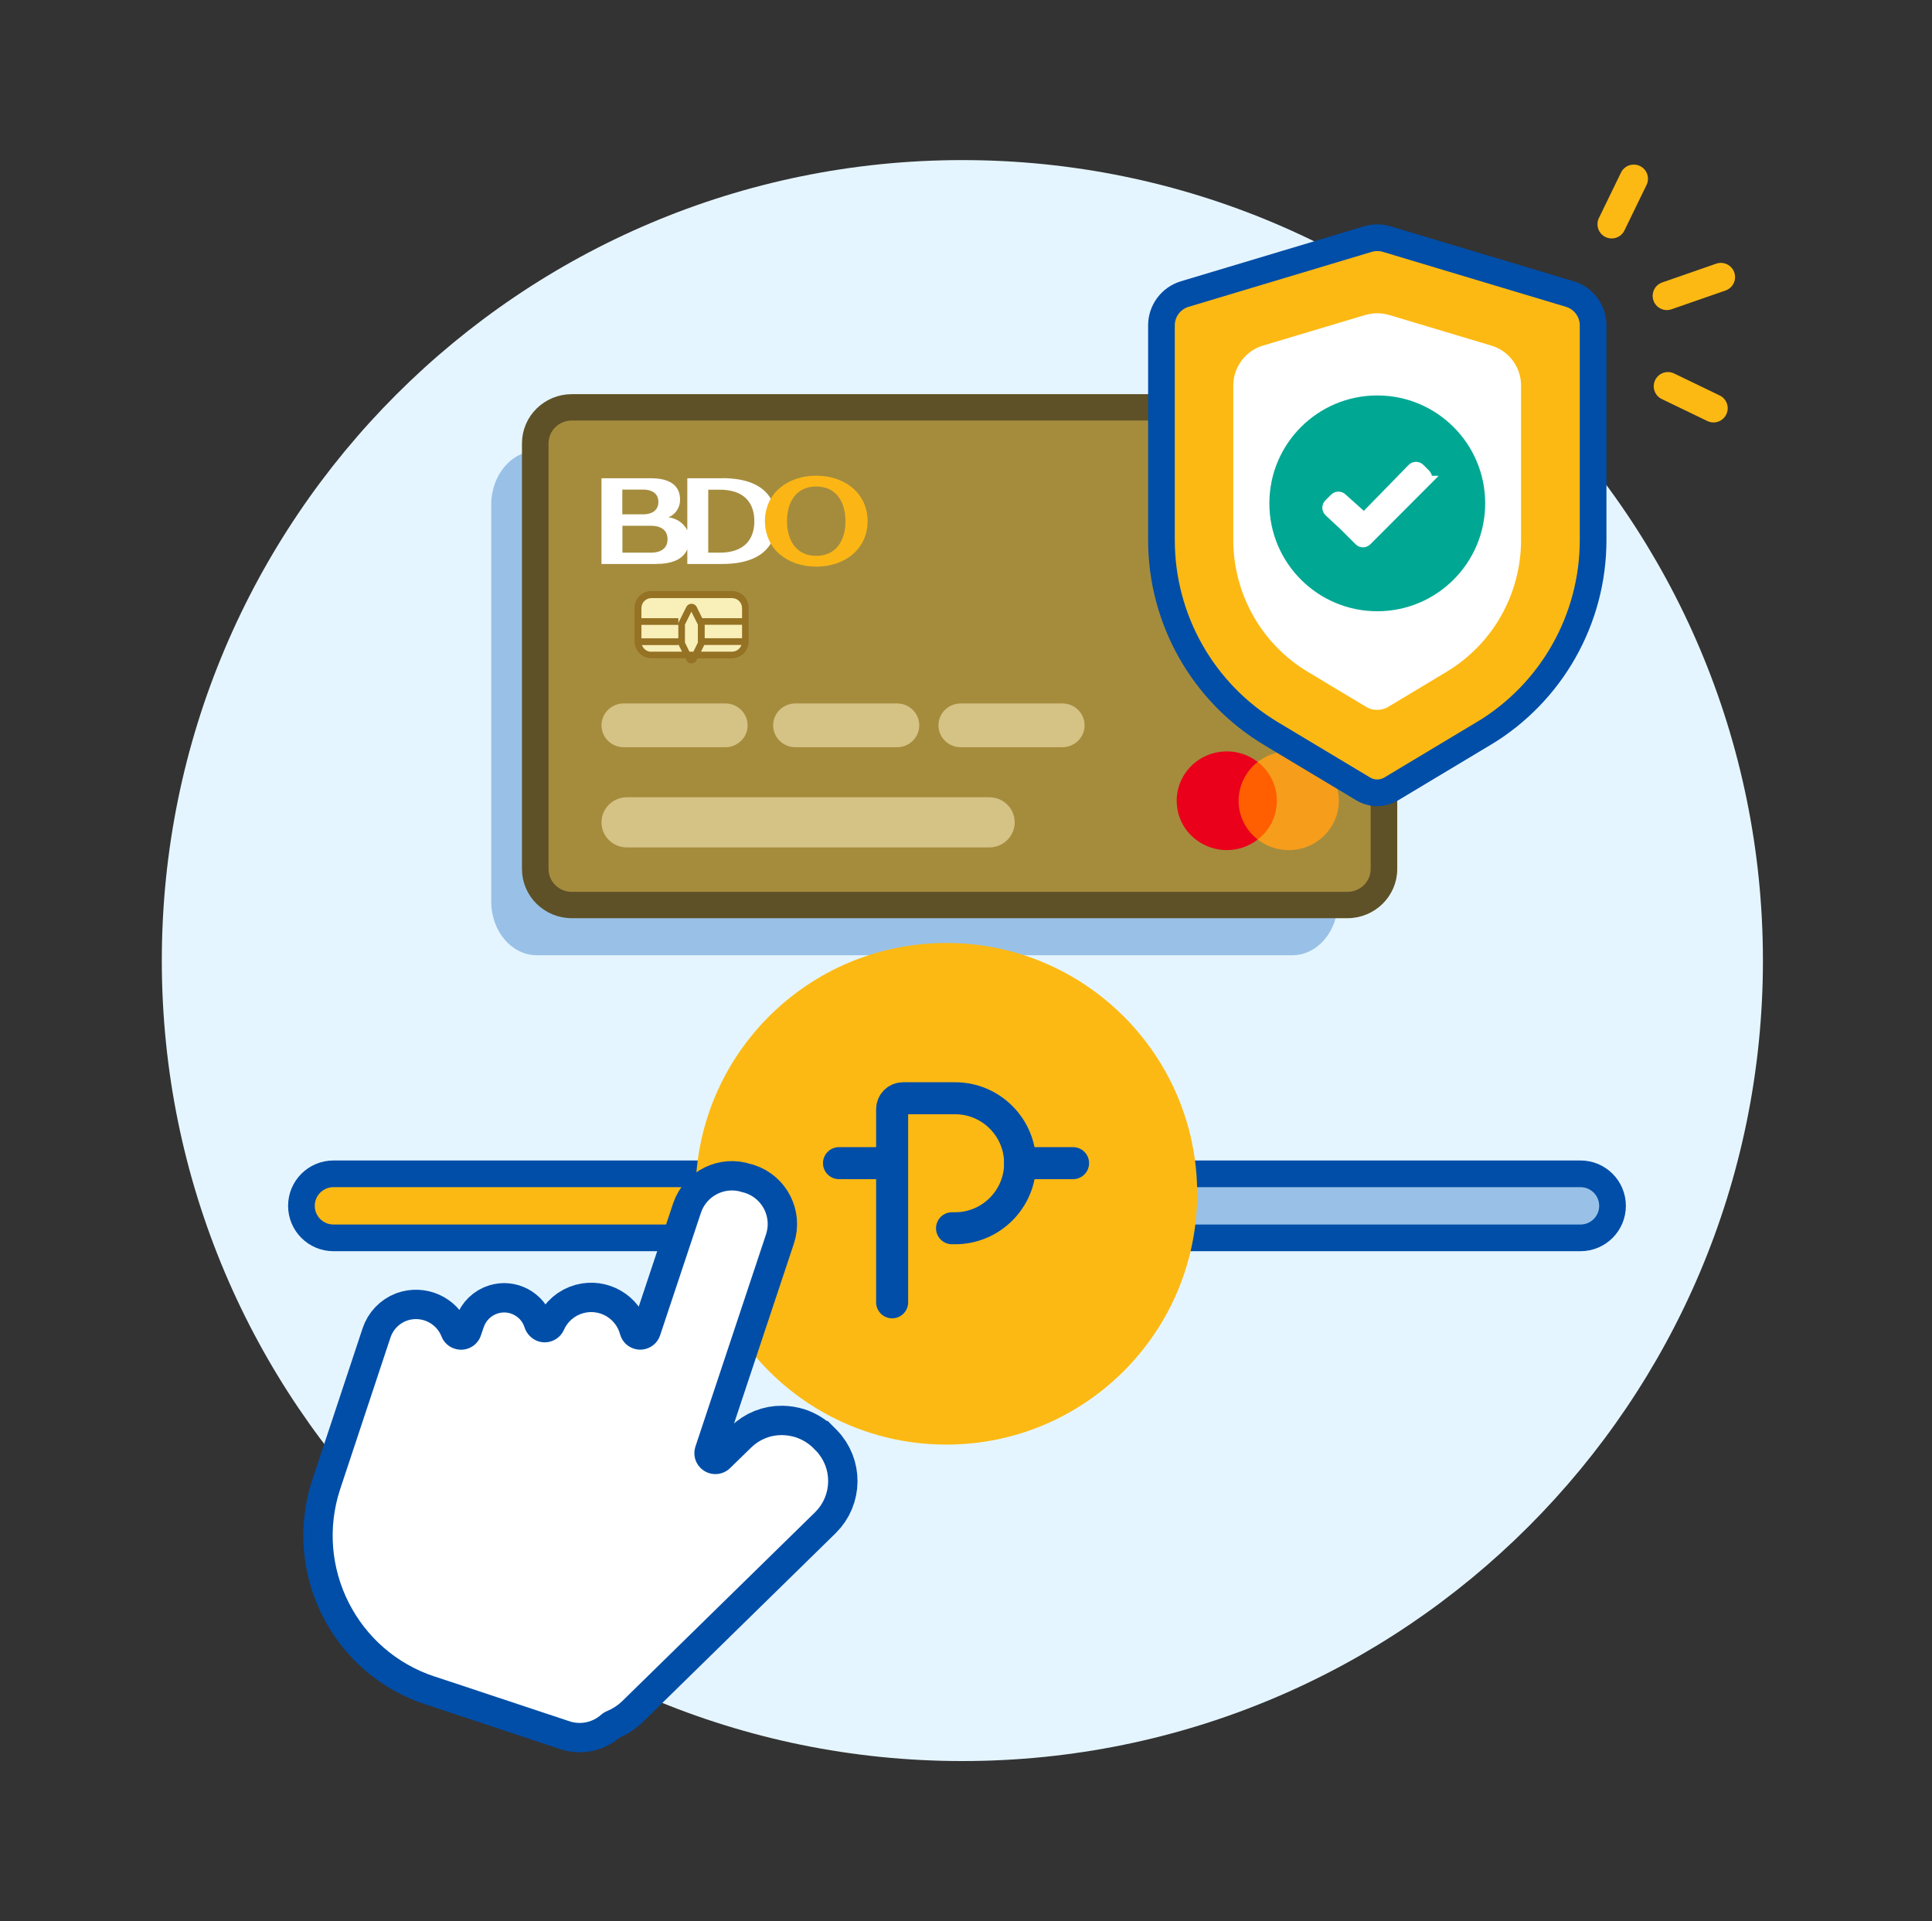
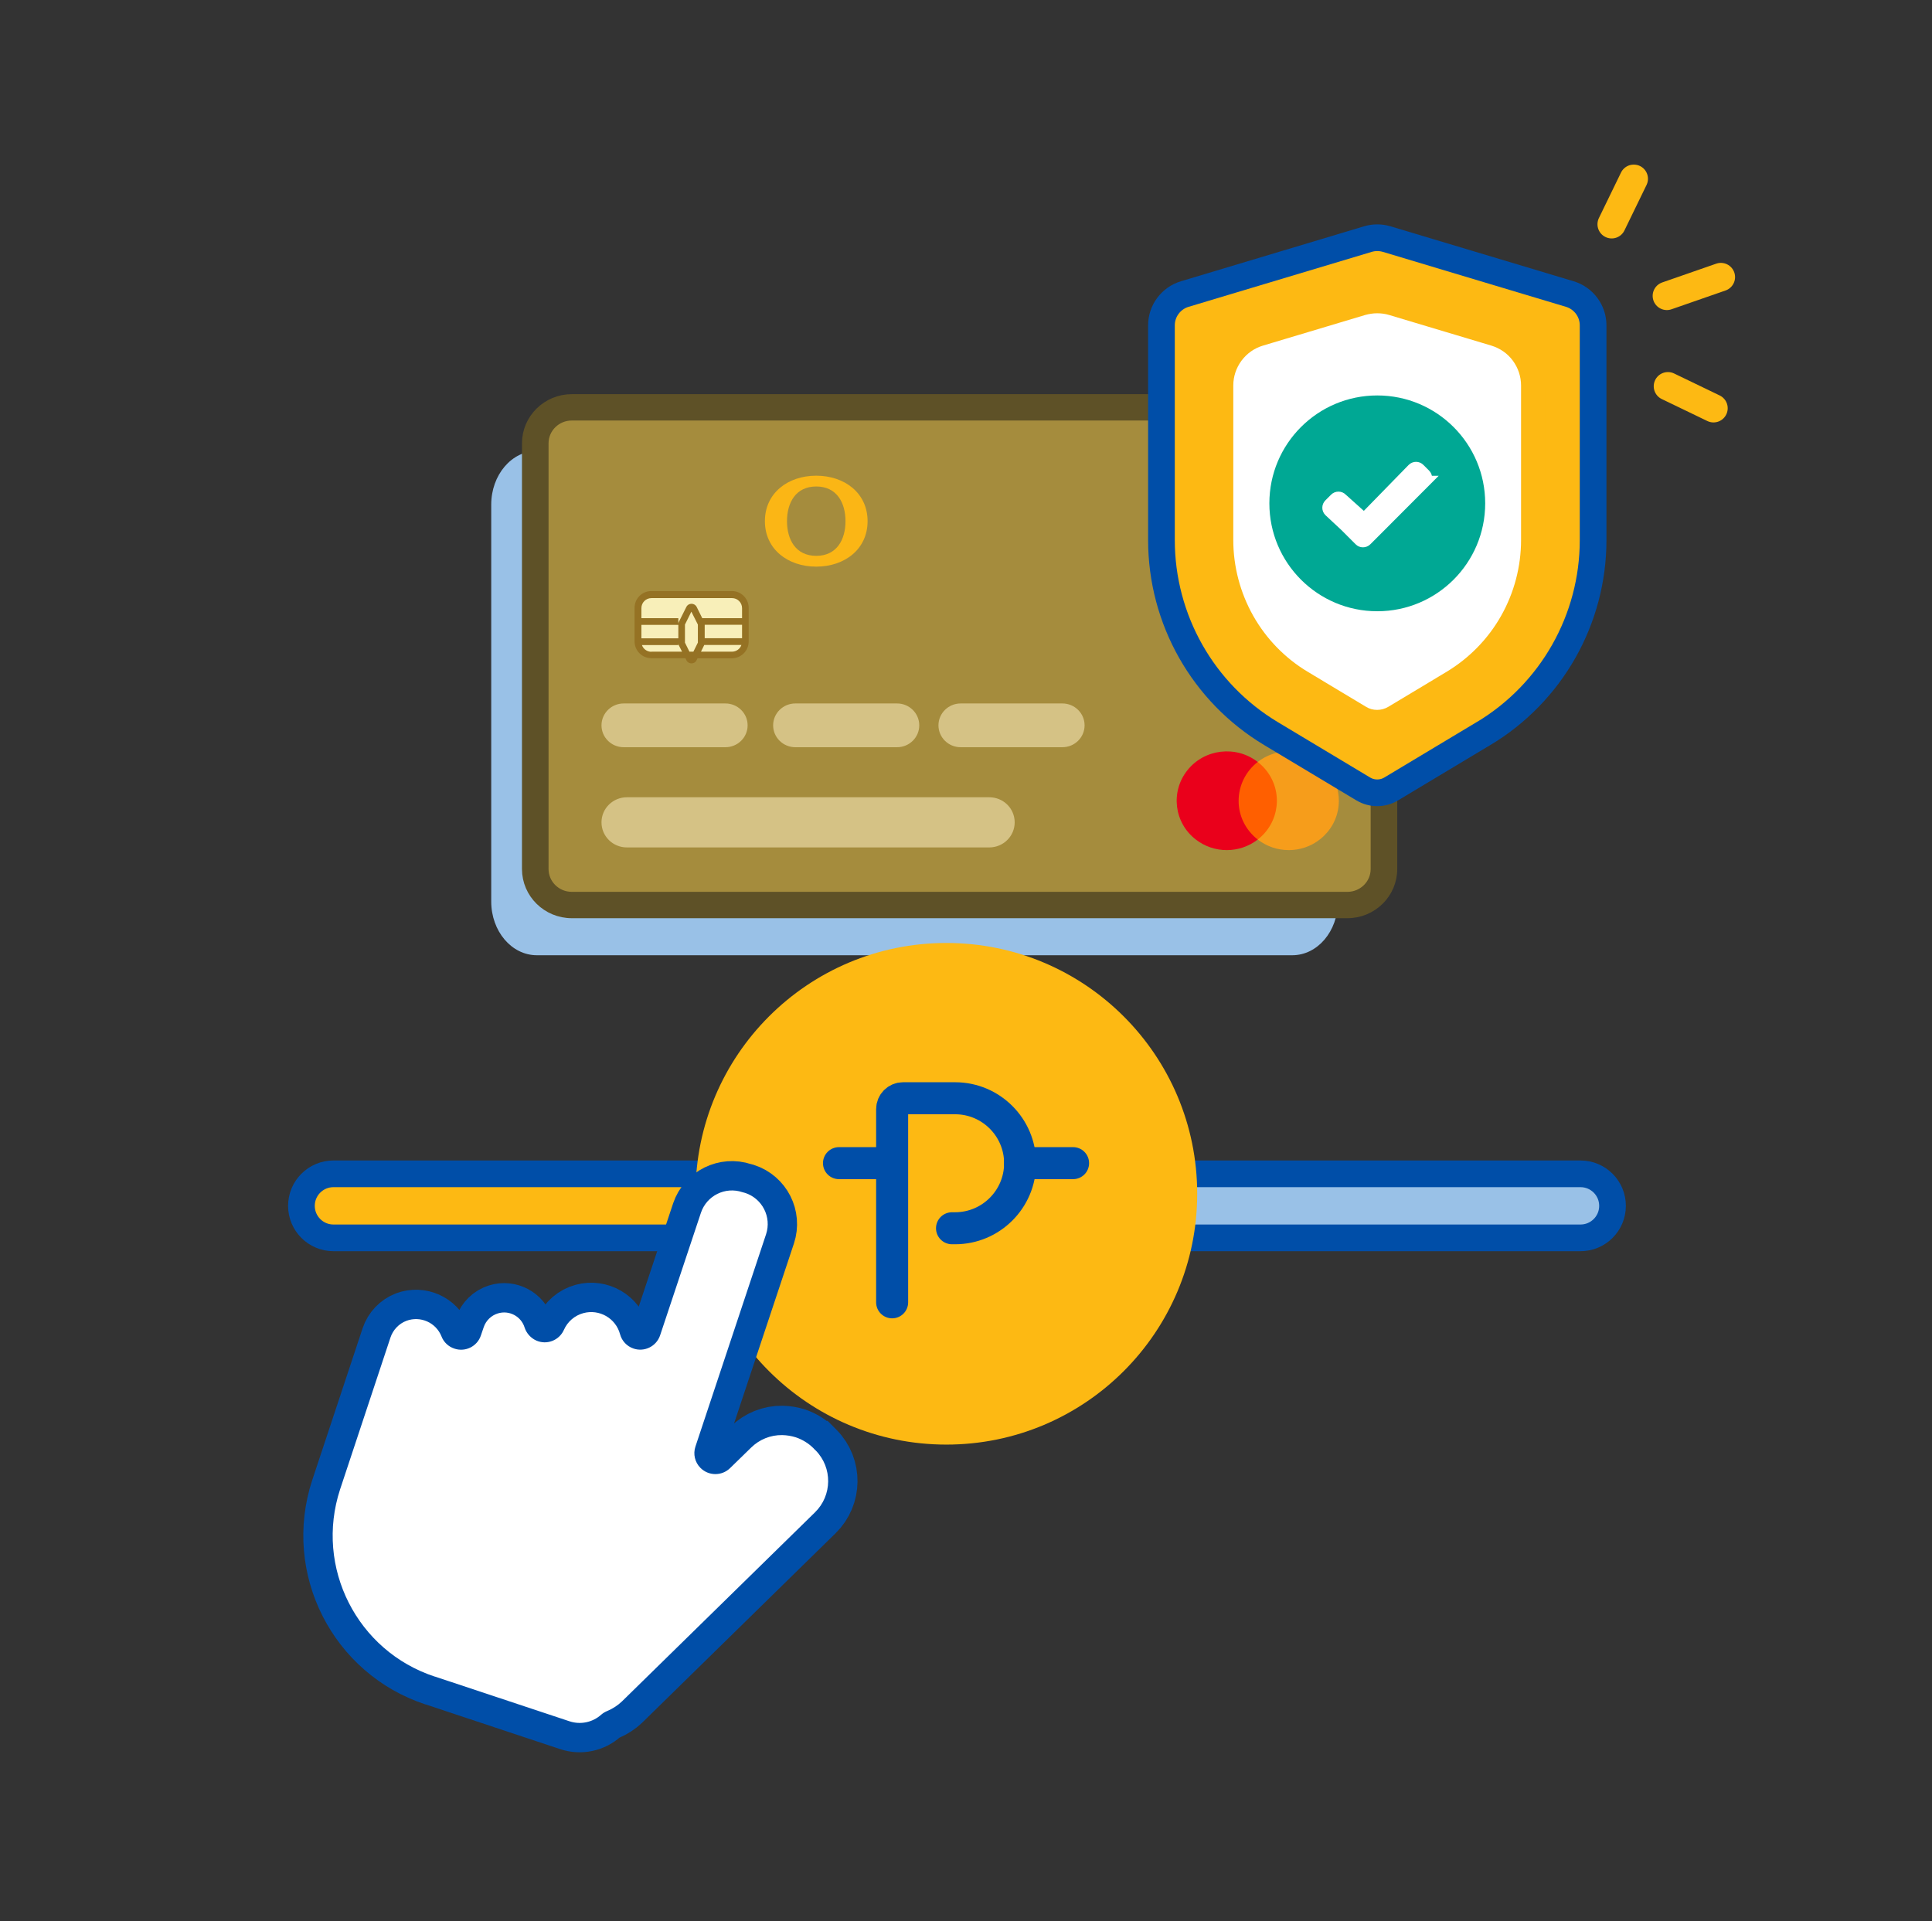
<svg xmlns="http://www.w3.org/2000/svg" width="181" height="180" viewBox="0 0 181 180" fill="none">
  <rect x="0" y="0" width="181" height="180" fill="#333333" stroke="none" />
  <mask id="mask0_2044_1963" style="mask-type:luminance" maskUnits="userSpaceOnUse" x="0" y="0" width="181" height="180">
    <path d="M180.16 0H0.16V180H180.16V0Z" fill="white" />
  </mask>
  <g mask="url(#mask0_2044_1963)">
-     <path d="M90.16 165C131.581 165 165.16 131.421 165.16 90C165.16 48.579 131.581 15 90.16 15C48.739 15 15.16 48.579 15.16 90C15.16 131.421 48.739 165 90.16 165Z" fill="#E5F5FF" />
    <mask id="mask1_2044_1963" style="mask-type:luminance" maskUnits="userSpaceOnUse" x="15" y="15" width="151" height="150">
      <path d="M90.16 165C48.74 165 15.16 131.42 15.16 90C15.16 48.58 48.74 15 90.16 15H165.16V90C165.16 131.42 131.58 165 90.16 165Z" fill="white" />
    </mask>
    <g mask="url(#mask1_2044_1963)">
      <path d="M50.291 42.25H121.071C123.431 42.25 125.341 44.5 125.341 47.28V84.47C125.341 87.25 123.431 89.5 121.071 89.5H50.291C47.931 89.5 46.021 87.25 46.021 84.47V47.28C46.021 44.5 47.931 42.25 50.291 42.25Z" fill="#99C1E7" />
      <path d="M148.08 109.98H40.16C38.503 109.98 37.16 111.324 37.16 112.98C37.16 114.637 38.503 115.98 40.16 115.98H148.08C149.737 115.98 151.08 114.637 151.08 112.98C151.08 111.324 149.737 109.98 148.08 109.98Z" fill="#99C1E7" />
      <path d="M30.68 109.98H86.08V115.98H30.68C29.24 115.98 28.08 114.81 28.08 113.38V112.59C28.08 111.15 29.25 109.99 30.68 109.99V109.98Z" fill="#FDB913" />
      <path d="M108.07 109.98H85.07V115.98H108.07V109.98Z" fill="#EB001B" />
      <path d="M148.07 109.98H31.24C29.583 109.98 28.24 111.324 28.24 112.98C28.24 114.637 29.583 115.98 31.24 115.98H148.07C149.727 115.98 151.07 114.637 151.07 112.98C151.07 111.324 149.727 109.98 148.07 109.98Z" stroke="#004EA8" stroke-width="2.5" stroke-linecap="round" stroke-linejoin="round" />
      <path d="M88.66 88.35C101.64 88.35 112.16 98.87 112.16 111.85C112.16 124.83 101.64 135.35 88.66 135.35C75.68 135.35 65.16 124.83 65.16 111.85C65.16 98.87 75.68 88.35 88.66 88.35Z" fill="#FDB913" />
      <path d="M83.58 122.02V103.92C83.58 103.36 84.03 102.9 84.6 102.9H89.48C92.84 102.9 95.57 105.63 95.57 108.99C95.57 112.35 92.84 115.08 89.48 115.08H89.19" stroke="#004EA8" stroke-width="3" stroke-linecap="round" stroke-linejoin="round" />
      <path d="M83.571 108.98H78.601" stroke="#004EA8" stroke-width="3" stroke-linecap="round" stroke-linejoin="round" />
      <path d="M100.531 108.98H95.561" stroke="#004EA8" stroke-width="3" stroke-linecap="round" stroke-linejoin="round" />
      <path d="M53.571 37.43H126.231C128.531 37.43 130.401 39.27 130.401 41.54V81.42C130.401 83.69 128.531 85.53 126.231 85.53H53.571C51.271 85.53 49.401 83.69 49.401 81.42V41.54C49.401 39.27 51.271 37.43 53.571 37.43Z" fill="#A58C3D" />
      <path d="M53.571 38.9C52.091 38.9 50.891 40.08 50.891 41.54V81.42C50.891 82.88 52.091 84.06 53.571 84.06H126.231C127.711 84.06 128.911 82.88 128.911 81.42V41.54C128.911 40.08 127.711 38.9 126.231 38.9H53.571ZM53.571 37.43H126.231C128.531 37.43 130.401 39.27 130.401 41.54V81.42C130.401 83.69 128.531 85.53 126.231 85.53H53.571C51.271 85.53 49.401 83.69 49.401 81.42V41.54C49.401 39.27 51.271 37.43 53.571 37.43Z" fill="#5E5127" stroke="#5E5127" stroke-miterlimit="10" />
      <path d="M76.47 44.57C73.8 44.57 71.66 46.21 71.66 48.83C71.66 51.45 73.8 53.09 76.47 53.09C79.14 53.09 81.28 51.45 81.28 48.83C81.28 46.21 79.14 44.57 76.47 44.57ZM76.47 52.08C74.54 52.08 73.73 50.55 73.73 48.83C73.73 47.11 74.54 45.58 76.47 45.58C78.4 45.58 79.21 47.11 79.21 48.83C79.21 50.55 78.4 52.08 76.47 52.08Z" fill="#FBB615" />
-       <path d="M67.651 44.811H64.391V49.681C64.051 49.011 63.391 48.561 62.631 48.471C63.311 48.181 63.731 47.521 63.711 46.801C63.711 45.601 62.901 44.811 60.991 44.811H56.351V52.841H61.411C62.921 52.841 63.991 52.431 64.391 51.461V52.841H67.651C69.921 52.841 71.461 52.181 72.211 50.921C71.481 49.611 71.481 48.031 72.211 46.721C71.471 45.461 69.931 44.801 67.651 44.801M58.301 45.871H60.221C61.211 45.871 61.681 46.331 61.681 47.031C61.681 47.731 61.201 48.191 60.221 48.191H58.301V45.871ZM60.961 51.781H58.311V49.261H60.961C62.031 49.261 62.541 49.751 62.541 50.521C62.541 51.291 62.031 51.781 60.961 51.781ZM67.431 51.781H66.351V45.881H67.431C69.741 45.881 70.671 47.141 70.671 48.831C70.671 50.521 69.741 51.781 67.431 51.781Z" fill="white" />
      <path d="M58.431 65.91H67.961C69.111 65.91 70.041 66.83 70.041 67.96C70.041 69.09 69.111 70.01 67.961 70.01H58.431C57.281 70.01 56.351 69.09 56.351 67.96C56.351 66.83 57.281 65.91 58.431 65.91Z" fill="#D5C285" />
      <path d="M74.511 65.91H84.041C85.191 65.91 86.121 66.83 86.121 67.96C86.121 69.09 85.191 70.01 84.041 70.01H74.511C73.361 70.01 72.431 69.09 72.431 67.96C72.431 66.83 73.361 65.91 74.511 65.91Z" fill="#D5C285" />
      <path d="M90 65.91H99.53C100.68 65.91 101.61 66.83 101.61 67.96C101.61 69.09 100.68 70.01 99.53 70.01H90C88.85 70.01 87.92 69.09 87.92 67.96C87.92 66.83 88.85 65.91 90 65.91Z" fill="#D5C285" />
      <path d="M58.731 74.699H92.681C94.001 74.699 95.061 75.749 95.061 77.049C95.061 78.349 93.991 79.399 92.681 79.399H58.731C57.411 79.399 56.351 78.349 56.351 77.049C56.351 75.749 57.421 74.699 58.731 74.699Z" fill="#D5C285" />
      <path d="M123.49 62.16C123.22 61.97 123.17 61.6 123.36 61.34C124.54 59.59 124.54 57.32 123.36 55.58C123.17 55.31 123.24 54.95 123.51 54.76C123.77 54.58 124.13 54.64 124.32 54.89C125.06 55.94 125.45 57.19 125.43 58.46C125.45 59.74 125.06 60.98 124.32 62.03C124.13 62.29 123.75 62.35 123.49 62.16ZM121.7 61.35C121.43 61.16 121.37 60.79 121.57 60.53C122.4 59.27 122.4 57.64 121.57 56.38C121.39 56.11 121.46 55.75 121.73 55.57C121.99 55.4 122.34 55.45 122.53 55.7C123.1 56.51 123.4 57.48 123.39 58.46C123.41 59.45 123.11 60.42 122.53 61.23C122.34 61.49 121.96 61.55 121.7 61.36V61.35ZM119.91 60.54C119.64 60.35 119.58 59.98 119.78 59.72C120.29 58.95 120.29 57.96 119.78 57.18C119.59 56.91 119.66 56.55 119.93 56.36C120.19 56.18 120.55 56.24 120.74 56.49C121.55 57.67 121.55 59.23 120.74 60.41C120.55 60.67 120.17 60.73 119.91 60.54ZM118.12 59.73C117.85 59.54 117.79 59.17 117.99 58.91C118.17 58.63 118.17 58.27 117.99 57.99C117.8 57.73 117.86 57.36 118.12 57.17C118.39 56.98 118.76 57.04 118.95 57.3C119.44 57.99 119.44 58.91 118.95 59.6C118.76 59.86 118.38 59.92 118.12 59.73Z" fill="#F5F3E9" />
      <path d="M120.09 71.4H115.57V78.67H120.09V71.4Z" fill="#FF5F00" />
      <path d="M116.041 75.03C116.041 73.61 116.701 72.27 117.831 71.39C115.791 69.81 112.841 70.16 111.241 72.17C109.641 74.18 109.991 77.09 112.031 78.66C113.731 79.98 116.131 79.98 117.831 78.66C116.701 77.78 116.031 76.44 116.041 75.02" fill="#EA001B" />
      <path d="M125.431 75.03C125.431 77.58 123.331 79.65 120.731 79.65C119.681 79.65 118.661 79.3 117.831 78.66C119.871 77.08 120.221 74.17 118.621 72.17C118.391 71.88 118.121 71.62 117.831 71.39C119.871 69.81 122.821 70.16 124.431 72.17C125.081 72.98 125.431 73.99 125.431 75.03Z" fill="#F69D1B" />
      <path d="M61.021 55.69H68.571C69.271 55.69 69.831 56.249 69.831 56.95V60.099C69.831 60.8 69.271 61.359 68.571 61.359H61.021C60.321 61.359 59.761 60.8 59.761 60.099V56.95C59.761 56.249 60.321 55.69 61.021 55.69Z" fill="#F8EFB9" />
      <path d="M64.3 61.849L64.21 61.669H61.02C60.15 61.669 59.45 60.959 59.45 60.099V56.949C59.45 56.079 60.15 55.379 61.02 55.379H68.57C69.44 55.379 70.14 56.089 70.14 56.949V60.099C70.14 60.969 69.44 61.669 68.57 61.679H65.35L65.26 61.859C65.13 62.129 64.81 62.229 64.54 62.099C64.44 62.049 64.35 61.959 64.3 61.859M68.57 61.059C68.97 61.059 69.33 60.809 69.46 60.429H65.98L65.67 61.059H68.58H68.57ZM64.96 61.059L65.38 60.209V58.519L64.77 57.309L64.17 58.519V60.209L64.59 61.059H64.95H64.96ZM61.02 61.059H63.9L63.58 60.429C63.58 60.429 63.55 60.339 63.55 60.289V58.449C63.55 58.449 63.56 58.349 63.58 58.309L64.3 56.869C64.43 56.599 64.76 56.499 65.03 56.629C65.13 56.679 65.22 56.769 65.27 56.869L65.79 57.919H69.52V56.979C69.52 56.459 69.1 56.039 68.58 56.039H61.03C60.51 56.039 60.09 56.459 60.09 56.979V57.919H63.55V58.549H60.09V59.809H63.55V60.439H60.14C60.27 60.819 60.63 61.069 61.03 61.069L61.02 61.059ZM69.52 58.539H66.02V59.799H69.52V58.539Z" fill="#957224" />
      <path d="M138.981 68.731L130.331 73.921C129.531 74.401 128.521 74.401 127.721 73.921L119.071 68.731C112.701 64.911 108.811 58.031 108.811 50.601V30.481C108.811 29.131 109.701 27.941 110.991 27.551L128.151 22.401C128.721 22.231 129.331 22.231 129.911 22.401L147.071 27.551C148.361 27.941 149.251 29.131 149.251 30.481V50.601C149.251 58.031 145.351 64.911 138.991 68.731H138.981Z" fill="#FDB913" stroke="#004EA8" stroke-width="2.5" />
      <path d="M129.031 67.642C128.471 67.642 127.911 67.492 127.431 67.202L121.971 63.922C119.681 62.542 117.771 60.592 116.451 58.262C115.131 55.932 114.431 53.292 114.431 50.612V36.132C114.431 35.042 114.771 34.012 115.421 33.132C116.071 32.262 116.961 31.632 118.001 31.322L127.581 28.452C128.051 28.312 128.531 28.242 129.021 28.242C129.511 28.242 129.991 28.312 130.461 28.452L140.041 31.322C141.081 31.632 141.971 32.262 142.621 33.132C143.271 34.002 143.611 35.042 143.611 36.132V50.612C143.611 53.292 142.911 55.932 141.591 58.262C140.271 60.592 138.361 62.552 136.071 63.922L130.611 67.202C130.131 67.492 129.571 67.642 129.011 67.642H129.031Z" fill="white" />
      <path d="M129.031 66.512C129.391 66.512 129.741 66.412 130.051 66.232L135.511 62.952C137.641 61.672 139.411 59.862 140.631 57.702C141.851 55.542 142.501 53.092 142.501 50.602V36.122C142.501 35.282 142.231 34.472 141.731 33.792C141.231 33.112 140.531 32.632 139.721 32.382L130.141 29.512C129.781 29.402 129.401 29.352 129.021 29.352C128.641 29.352 128.261 29.412 127.901 29.512L118.321 32.382C117.511 32.622 116.821 33.112 116.311 33.792C115.811 34.472 115.541 35.272 115.541 36.122V50.602C115.541 53.082 116.191 55.542 117.411 57.702C118.631 59.862 120.401 61.682 122.531 62.952L127.991 66.232C128.301 66.422 128.651 66.512 129.011 66.512M129.011 68.762C128.261 68.762 127.501 68.562 126.831 68.162L121.371 64.882C116.361 61.872 113.291 56.452 113.291 50.602V36.122C113.291 33.412 115.071 31.022 117.671 30.242L127.251 27.372C128.401 27.022 129.631 27.022 130.781 27.372L140.361 30.242C142.961 31.022 144.741 33.412 144.741 36.122V50.602C144.741 56.452 141.671 61.872 136.661 64.882L131.201 68.162C130.531 68.562 129.771 68.762 129.021 68.762H129.011Z" fill="#FDB913" />
      <path d="M129.031 57.271C134.615 57.271 139.141 52.744 139.141 47.161C139.141 41.577 134.615 37.051 129.031 37.051C123.447 37.051 118.921 41.577 118.921 47.161C118.921 52.744 123.447 57.271 129.031 57.271Z" fill="#00A894" />
      <path d="M133.521 45.102L129.361 49.272L128.011 50.622C127.831 50.802 127.541 50.802 127.371 50.622L126.021 49.272L124.541 47.892C124.361 47.712 124.361 47.432 124.541 47.252L125.071 46.722C125.251 46.542 125.541 46.542 125.711 46.722L127.651 48.462C127.731 48.542 127.851 48.542 127.921 48.462L132.341 43.932C132.521 43.752 132.811 43.752 132.981 43.932L133.511 44.462C133.691 44.642 133.691 44.922 133.511 45.102H133.521Z" fill="white" stroke="white" stroke-width="1.05" stroke-miterlimit="10" />
      <path d="M156.16 27.721L161.22 25.961" stroke="#FDB913" stroke-width="2.66" stroke-linecap="round" stroke-linejoin="round" />
      <path d="M150.99 21.01L153.06 16.75" stroke="#FDB913" stroke-width="2.66" stroke-linecap="round" stroke-linejoin="round" />
      <path d="M160.53 38.249L156.26 36.19" stroke="#FDB913" stroke-width="2.66" stroke-linecap="round" stroke-linejoin="round" />
    </g>
    <path d="M40.73 157.08L53.34 161.27C54.38 161.62 55.52 161.38 56.33 160.65C56.5 160.5 56.7 160.39 56.91 160.3C57.41 160.09 57.87 159.79 58.26 159.42L76.36 141.69C77.97 140.11 78 137.51 76.42 135.9L76.4 135.88H76.39L76.21 135.69C75.75 135.23 75.18 134.88 74.56 134.67C74.15 134.54 73.72 134.47 73.29 134.46C72.19 134.44 71.14 134.87 70.36 135.64L68.4 137.55C67.63 138.31 66.38 138.3 65.62 137.53C65.1 137.01 64.92 136.24 65.15 135.54L71.77 115.64C72.3 114.03 71.42 112.3 69.81 111.77L69.55 111.7C67.95 111.16 66.21 112.02 65.67 113.62L61.84 125.12C61.49 126.15 60.37 126.7 59.35 126.35C58.73 126.14 58.26 125.64 58.09 125.01C57.69 123.51 56.15 122.63 54.66 123.03C53.84 123.25 53.17 123.83 52.83 124.6C52.39 125.59 51.23 126.04 50.24 125.6C49.73 125.37 49.33 124.93 49.15 124.39C48.83 123.33 47.7 122.73 46.64 123.06C46.02 123.25 45.53 123.73 45.32 124.34L45.05 125.13C44.71 126.15 43.6 126.7 42.58 126.36C42.02 126.18 41.57 125.76 41.36 125.21C40.84 123.91 39.39 123.27 38.08 123.75C37.37 124.02 36.82 124.6 36.58 125.32L31.86 139.55C29.47 146.85 33.45 154.7 40.74 157.09" fill="white" />
    <path d="M40.73 157.08L53.34 161.27C54.38 161.62 55.52 161.38 56.33 160.65C56.5 160.5 56.7 160.39 56.91 160.3C57.41 160.09 57.87 159.79 58.26 159.42L76.36 141.69C77.97 140.11 78 137.51 76.42 135.9L76.4 135.88H76.39L76.21 135.69C75.75 135.23 75.18 134.88 74.56 134.67C74.15 134.54 73.72 134.47 73.29 134.46C72.19 134.44 71.14 134.87 70.36 135.64L68.4 137.55C67.63 138.31 66.38 138.3 65.62 137.53C65.1 137.01 64.92 136.24 65.15 135.54L71.77 115.64C72.3 114.03 71.42 112.3 69.81 111.77L69.55 111.7C67.95 111.16 66.21 112.02 65.67 113.62L61.84 125.12C61.49 126.15 60.37 126.7 59.35 126.35C58.73 126.14 58.26 125.64 58.09 125.01C57.69 123.51 56.15 122.63 54.66 123.03C53.84 123.25 53.17 123.83 52.83 124.6C52.39 125.59 51.23 126.04 50.24 125.6C49.73 125.37 49.33 124.93 49.15 124.39C48.83 123.33 47.7 122.73 46.64 123.06C46.02 123.25 45.53 123.73 45.32 124.34L45.05 125.13C44.71 126.15 43.6 126.7 42.58 126.36C42.02 126.18 41.57 125.76 41.36 125.21C40.84 123.91 39.39 123.27 38.08 123.75C37.37 124.02 36.82 124.6 36.58 125.32L31.86 139.55C29.47 146.85 33.45 154.7 40.74 157.09" stroke="#004EA8" stroke-width="5.5" stroke-miterlimit="10" />
    <path d="M40.73 157.08L53.34 161.27C54.38 161.62 55.52 161.38 56.33 160.65C56.5 160.5 56.7 160.39 56.91 160.3C57.41 160.09 57.87 159.79 58.26 159.42L76.36 141.69C77.97 140.11 78 137.51 76.42 135.9L76.4 135.88H76.39L76.21 135.69C75.75 135.23 75.18 134.88 74.56 134.67C74.15 134.54 73.72 134.47 73.29 134.46C72.19 134.44 71.14 134.87 70.36 135.64L68.4 137.55C67.63 138.31 66.38 138.3 65.62 137.53C65.1 137.01 64.92 136.24 65.15 135.54L71.77 115.64C72.3 114.03 71.42 112.3 69.81 111.77L69.55 111.7C67.95 111.16 66.21 112.02 65.67 113.62L61.84 125.12C61.49 126.15 60.37 126.7 59.35 126.35C58.73 126.14 58.26 125.64 58.09 125.01C57.69 123.51 56.15 122.63 54.66 123.03C53.84 123.25 53.17 123.83 52.83 124.6C52.39 125.59 51.23 126.04 50.24 125.6C49.73 125.37 49.33 124.93 49.15 124.39C48.83 123.33 47.7 122.73 46.64 123.06C46.02 123.25 45.53 123.73 45.32 124.34L45.05 125.13C44.71 126.15 43.6 126.7 42.58 126.36C42.02 126.18 41.57 125.76 41.36 125.21C40.84 123.91 39.39 123.27 38.08 123.75C37.37 124.02 36.82 124.6 36.58 125.32L31.86 139.55C29.47 146.85 33.45 154.7 40.74 157.09" fill="white" />
  </g>
</svg>